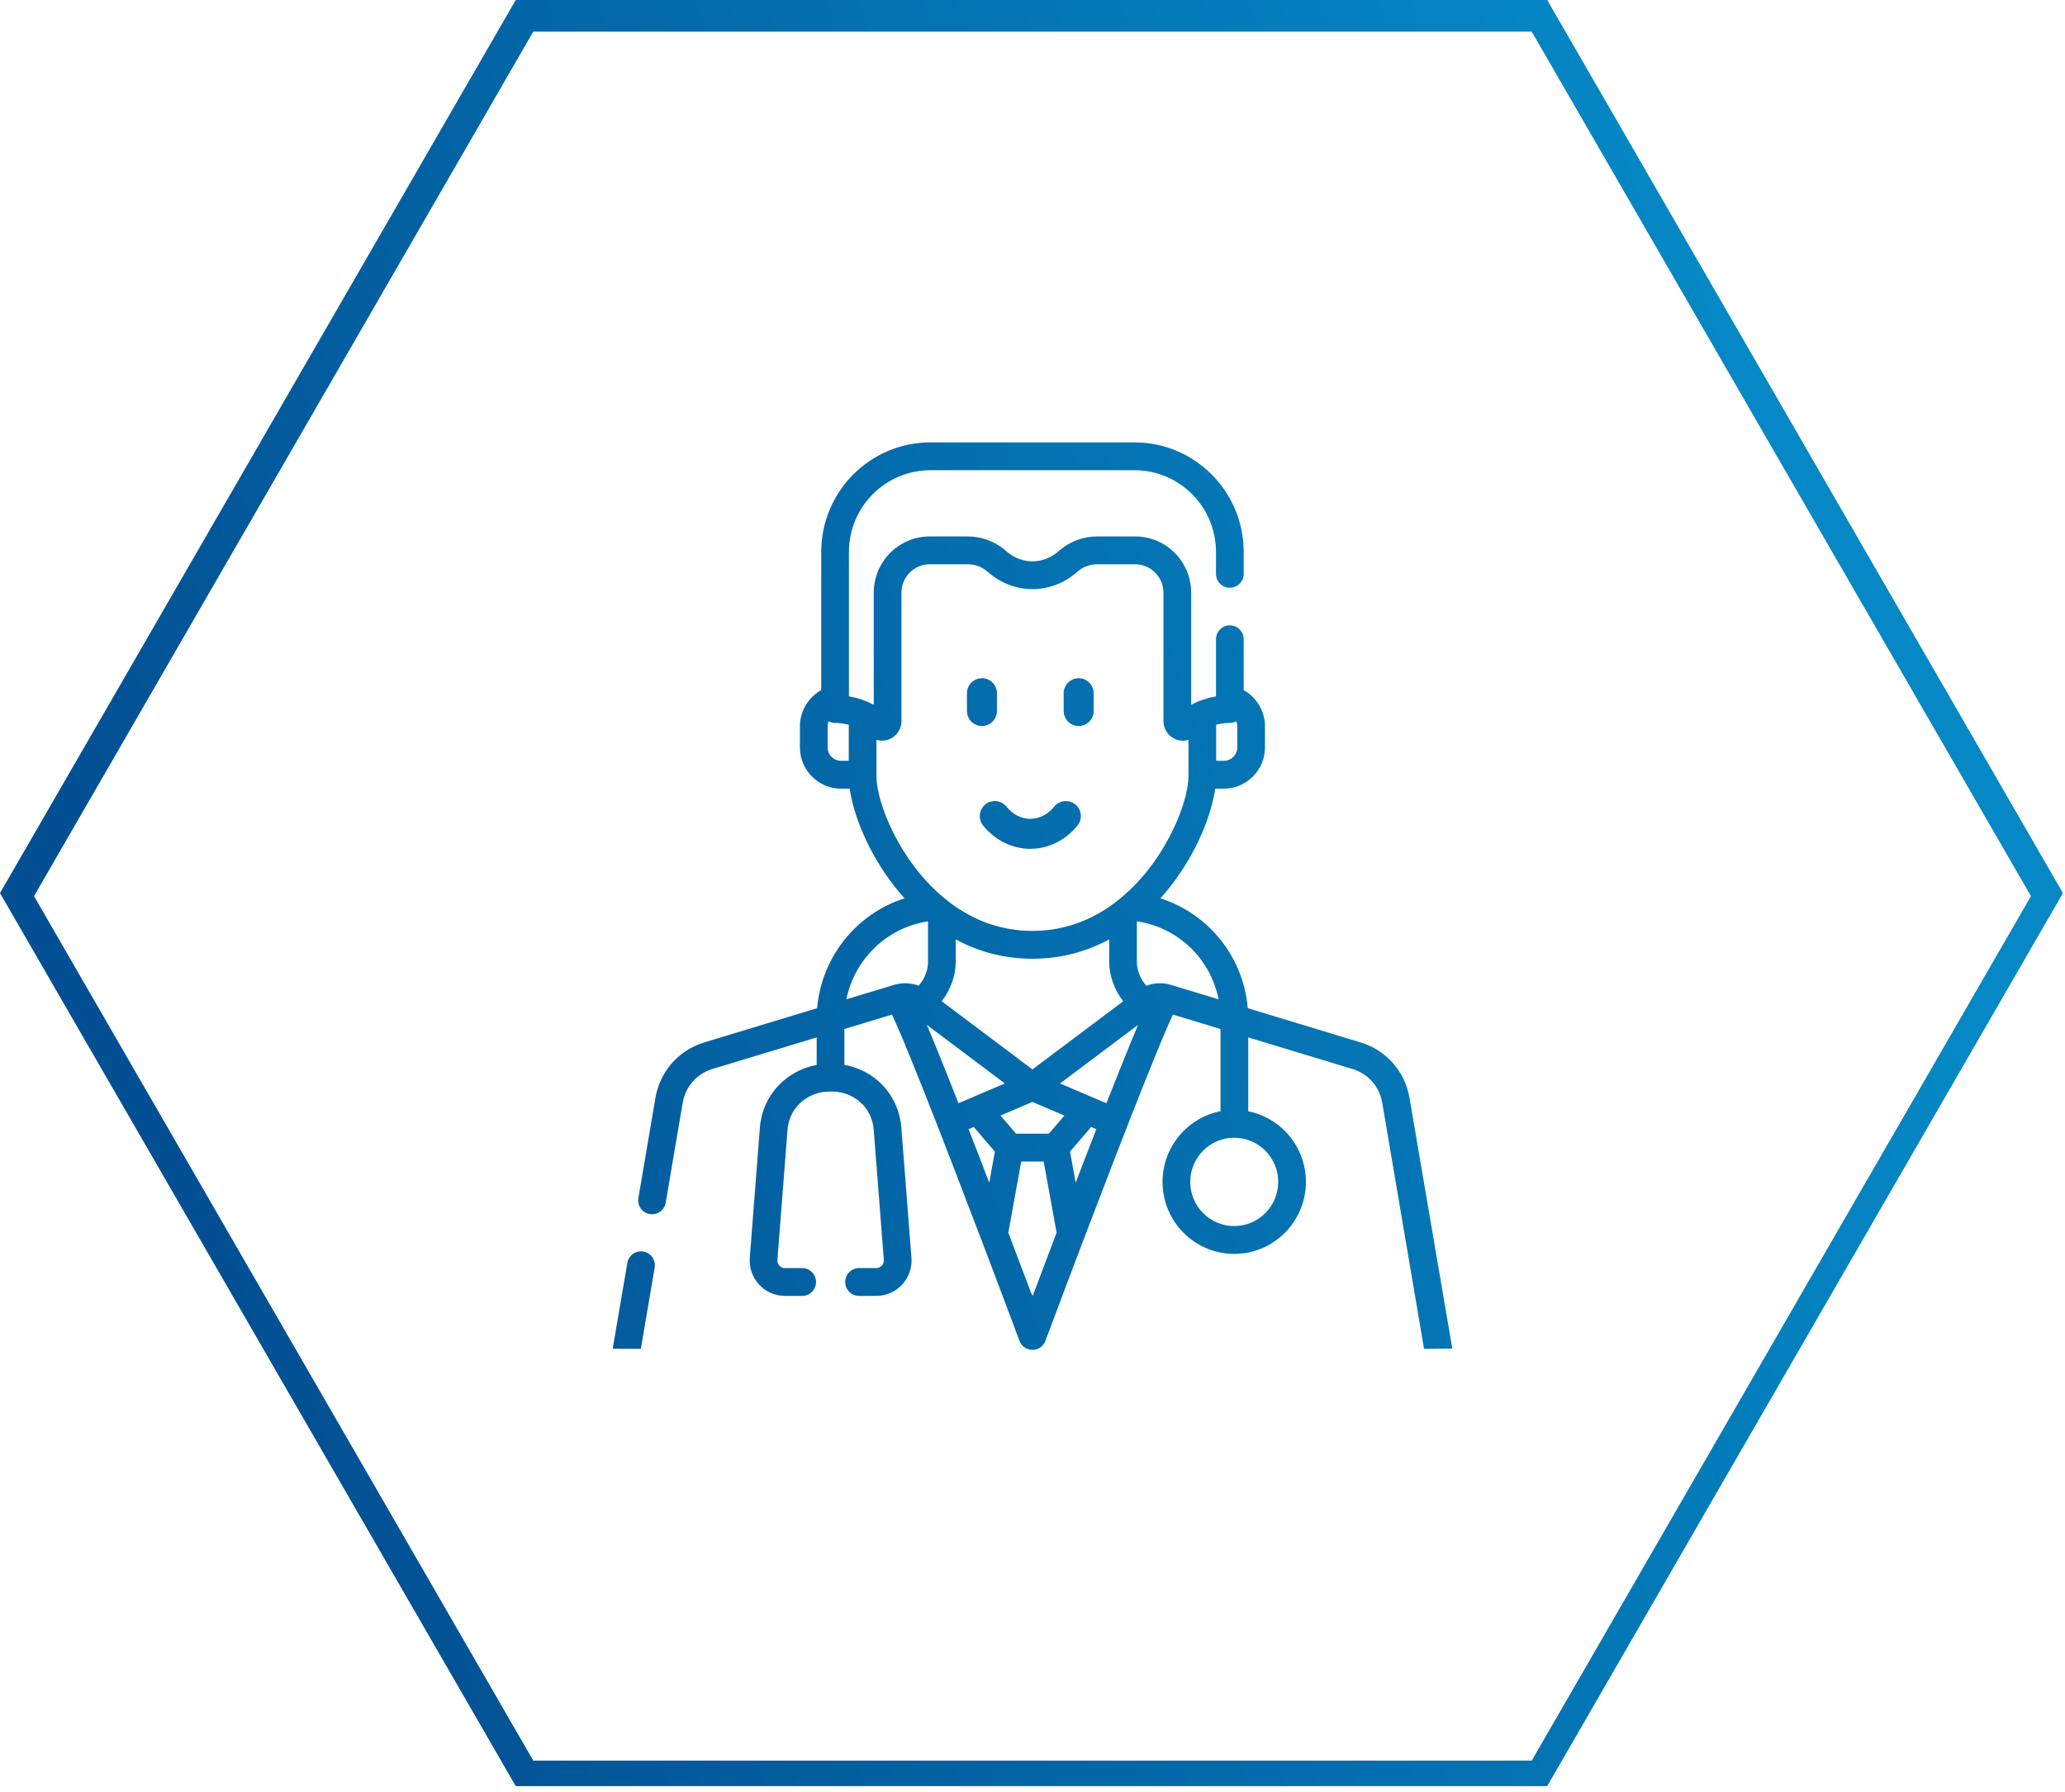
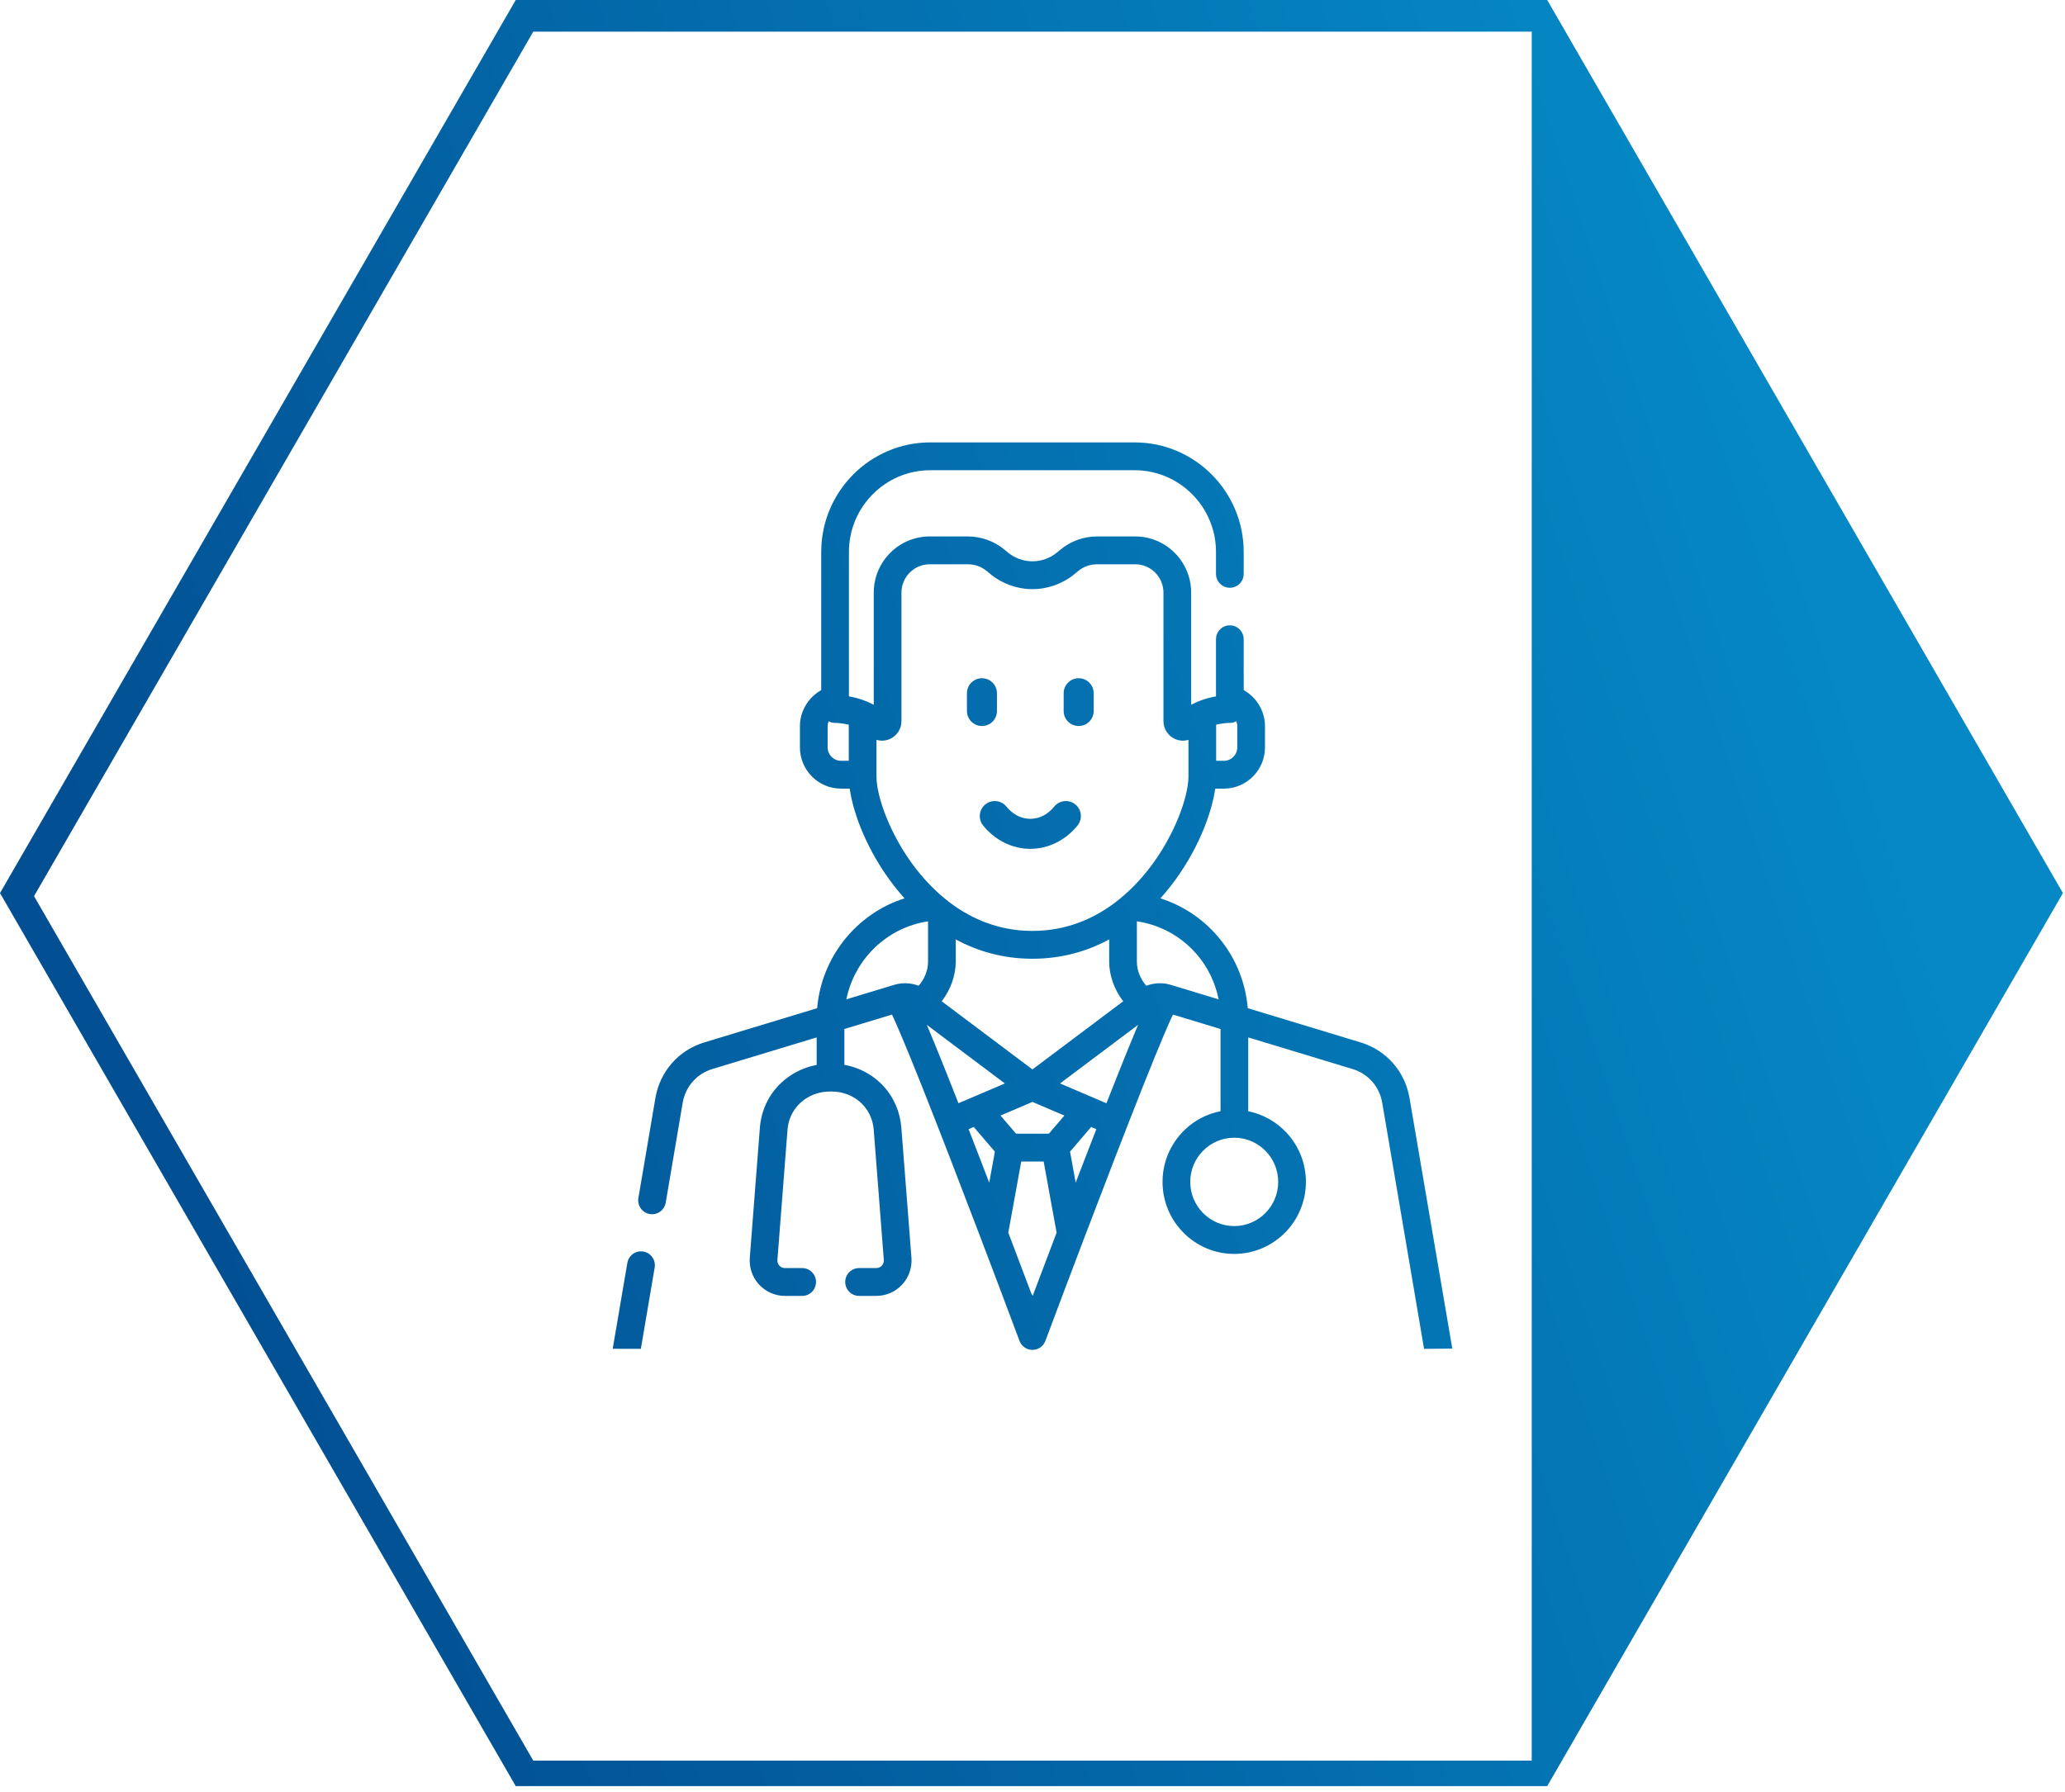
<svg xmlns="http://www.w3.org/2000/svg" width="182px" height="158px" viewBox="0 0 182 158" version="1.1">
  <title>Benefit_Arbeitsmedizin</title>
  <defs>
    <linearGradient x1="90.179%" y1="41.586%" x2="9.328%" y2="64.766%" id="linearGradient-1">
      <stop stop-color="#0588C5" offset="0%" />
      <stop stop-color="#025093" offset="100%" />
    </linearGradient>
  </defs>
  <g id="04-03-Wir-|-FES-Benefits" stroke="none" stroke-width="1" fill="none" fill-rule="evenodd">
    <g id="04-03-00-FES-Benefits-|-Desktop-1600px" transform="translate(-230, -1320)" fill="url(#linearGradient-1)">
      <g id="Arbeitsmedizinischer-Dienst" transform="translate(175, 1320)">
-         <path d="M191.364,-1.89857019e-11 L236.818,78.73 L191.364,157.459 L100.455,157.459 L55,78.73 L100.455,-1.89430693e-11 L191.364,-1.89857019e-11 Z M190,2.79 L102,2.79 L58,79 L102,155.21 L190,155.21 L234,79 L190,2.79 Z M155.002,39 C160.302,39 164.614,43.333 164.614,48.659 L164.614,48.659 L164.614,50.588 C164.614,51.266 164.067,51.815 163.393,51.815 C162.719,51.815 162.172,51.265 162.172,50.588 L162.172,50.588 L162.172,48.659 C162.172,44.686 158.955,41.454 155.002,41.454 L155.002,41.454 L136.991,41.454 C133.037,41.454 129.821,44.686 129.821,48.659 L129.821,48.659 L129.821,61.389 C130.296,61.472 130.864,61.615 131.444,61.861 C131.503,61.882 131.561,61.908 131.616,61.938 C131.747,61.998 131.878,62.061 132.009,62.133 L132.009,62.133 L132.009,52.245 C132.009,49.513 134.22,47.291 136.939,47.291 L136.939,47.291 L140.309,47.291 C141.472,47.291 142.607,47.698 143.507,48.437 L143.507,48.437 L143.837,48.709 C144.445,49.208 145.212,49.483 145.996,49.483 C146.781,49.483 147.548,49.208 148.155,48.709 L148.155,48.709 L148.486,48.437 C149.386,47.698 150.521,47.291 151.684,47.291 L151.684,47.291 L155.054,47.291 C157.772,47.291 159.984,49.513 159.984,52.245 L159.984,52.245 L159.984,62.133 C160.115,62.061 160.246,61.998 160.377,61.938 C160.432,61.908 160.489,61.882 160.549,61.861 C161.129,61.615 161.697,61.472 162.172,61.389 L162.172,61.389 L162.172,56.354 C162.172,55.677 162.719,55.127 163.393,55.127 C164.067,55.127 164.614,55.677 164.614,56.354 L164.614,56.354 L164.614,60.839 C165.741,61.468 166.49,62.682 166.49,64.02 L166.49,64.02 L166.49,65.885 C166.49,67.891 164.866,69.523 162.87,69.523 L162.87,69.523 L162.103,69.523 C161.78,71.796 160.514,75.127 158.148,78.151 C157.88,78.493 157.588,78.843 157.273,79.195 C159.113,79.781 160.783,80.844 162.11,82.304 C163.77,84.129 164.767,86.434 164.973,88.878 L164.973,88.878 L174.921,91.895 C177.181,92.58 178.831,94.458 179.229,96.796 L179.229,96.796 L183,118.889 L180.51,118.909 L176.822,97.209 C176.581,95.794 175.583,94.658 174.216,94.244 L174.216,94.244 L165.014,91.454 L165.014,97.966 C167.908,98.545 170.097,101.116 170.097,104.192 C170.097,107.692 167.263,110.54 163.779,110.54 C160.295,110.54 157.461,107.692 157.461,104.192 C157.461,101.106 159.664,98.528 162.572,97.96 L162.572,97.96 L162.572,90.714 L158.375,89.441 C157.993,90.25 157.236,91.998 155.735,95.768 C154.225,99.565 152.348,104.431 150.548,109.162 C150.535,109.202 150.521,109.241 150.504,109.279 C149.302,112.439 148.136,115.534 147.139,118.204 C146.961,118.683 146.505,119 145.996,119 C145.487,119 145.032,118.683 144.853,118.204 C143.856,115.534 142.69,112.439 141.488,109.279 C141.472,109.241 141.457,109.202 141.444,109.162 C139.643,104.429 137.765,99.559 136.255,95.761 C134.756,91.996 133.999,90.249 133.617,89.441 L133.617,89.441 L129.42,90.714 L129.42,93.873 C131.445,94.232 133.165,95.558 133.969,97.466 C134.23,98.085 134.389,98.739 134.441,99.41 L134.441,99.41 L135.331,110.881 C135.398,111.745 135.101,112.605 134.515,113.241 C133.93,113.877 133.099,114.242 132.237,114.242 L132.237,114.242 L130.715,114.242 C130.04,114.242 129.494,113.693 129.494,113.015 C129.494,112.337 130.04,111.788 130.715,111.788 L130.715,111.788 L132.237,111.788 C132.421,111.788 132.598,111.71 132.722,111.575 C132.847,111.439 132.911,111.256 132.896,111.072 L132.896,111.072 L132.007,99.601 C131.975,99.194 131.879,98.798 131.721,98.423 C131.157,97.086 129.821,96.226 128.312,96.226 C128.303,96.226 128.293,96.226 128.284,96.226 L128.284,96.226 L128.083,96.228 C126.53,96.238 125.141,97.189 124.627,98.592 C124.508,98.916 124.434,99.256 124.407,99.601 L124.407,99.601 L123.518,111.072 C123.503,111.256 123.567,111.439 123.692,111.575 C123.816,111.711 123.993,111.788 124.177,111.788 L124.177,111.788 L125.699,111.788 C126.374,111.788 126.92,112.337 126.92,113.015 C126.92,113.693 126.374,114.242 125.699,114.242 L125.699,114.242 L124.177,114.242 C123.315,114.242 122.485,113.877 121.899,113.241 C121.314,112.605 121.016,111.745 121.083,110.881 L121.083,110.881 L121.973,99.41 C122.017,98.84 122.139,98.28 122.335,97.744 C123.074,95.727 124.869,94.271 126.978,93.881 L126.978,93.881 L126.978,91.454 L117.777,94.244 C116.409,94.658 115.411,95.794 115.171,97.209 L115.171,97.209 L113.673,106.021 C113.559,106.689 112.928,107.138 112.264,107.024 C111.599,106.91 111.152,106.276 111.266,105.608 L111.266,105.608 L112.764,96.796 C113.161,94.458 114.811,92.58 117.071,91.895 L117.071,91.895 L127.02,88.878 C127.403,84.367 130.488,80.544 134.719,79.194 C134.404,78.843 134.113,78.493 133.845,78.151 C131.479,75.128 130.212,71.796 129.89,69.523 L129.89,69.523 L129.123,69.523 C127.126,69.523 125.502,67.891 125.502,65.885 L125.502,65.885 L125.502,64.02 C125.502,62.682 126.252,61.469 127.379,60.839 L127.379,60.839 L127.379,48.659 C127.379,43.333 131.691,39 136.991,39 L136.991,39 Z M110.292,111.334 C110.406,110.666 111.037,110.217 111.701,110.331 C112.366,110.445 112.813,111.079 112.699,111.747 L112.699,111.747 L111.482,118.909 L109,118.903 Z M146.984,102.395 L145.008,102.395 L143.868,108.667 C144.643,110.707 145.343,112.561 145.895,114.027 C145.943,114.091 145.985,114.16 146.02,114.233 C146.583,112.737 147.312,110.804 148.124,108.667 L148.124,108.667 L146.984,102.395 Z M163.779,100.297 C161.642,100.297 159.903,102.044 159.903,104.192 C159.903,106.339 161.642,108.086 163.779,108.086 C165.916,108.086 167.655,106.339 167.655,104.192 C167.655,102.044 165.916,100.297 163.779,100.297 Z M140.822,99.35 L140.367,99.544 C140.715,100.44 141.078,101.379 141.459,102.367 C141.702,102.999 141.945,103.632 142.187,104.261 L142.187,104.261 L142.684,101.524 L140.822,99.35 Z M151.17,99.35 L149.308,101.524 L149.806,104.261 C150.047,103.632 150.29,102.999 150.533,102.367 C150.914,101.379 151.278,100.439 151.626,99.544 L151.626,99.544 L151.17,99.35 Z M145.996,97.141 L143.181,98.343 L144.55,99.942 L147.442,99.942 L148.811,98.343 L145.996,97.141 Z M155.308,90.346 L148.428,95.513 L151.304,96.741 C151.309,96.743 151.313,96.745 151.317,96.747 L151.317,96.747 L152.518,97.259 C152.587,97.084 152.654,96.913 152.722,96.742 C152.723,96.74 152.724,96.737 152.725,96.734 C152.787,96.575 152.849,96.42 152.909,96.265 C152.921,96.237 152.932,96.21 152.943,96.182 C153.001,96.033 153.06,95.885 153.117,95.739 C153.123,95.724 153.129,95.71 153.135,95.695 C153.313,95.245 153.485,94.812 153.651,94.398 L153.651,94.398 L153.691,94.297 C153.738,94.178 153.786,94.061 153.832,93.945 C153.85,93.9 153.868,93.856 153.885,93.812 C153.93,93.7 153.975,93.588 154.019,93.479 L154.019,93.479 L154.061,93.375 C154.15,93.153 154.238,92.938 154.323,92.728 C154.334,92.701 154.345,92.673 154.356,92.646 C154.39,92.562 154.424,92.48 154.457,92.398 C154.485,92.331 154.512,92.264 154.539,92.199 C154.552,92.166 154.566,92.131 154.58,92.098 C154.591,92.07 154.602,92.045 154.613,92.017 C154.673,91.87 154.732,91.726 154.79,91.587 L154.79,91.587 L154.803,91.554 C154.87,91.392 154.934,91.237 154.998,91.085 C155.006,91.065 155.014,91.044 155.023,91.024 C155.087,90.871 155.15,90.721 155.21,90.577 C155.243,90.499 155.275,90.422 155.308,90.346 L155.308,90.346 Z M136.685,90.346 C136.717,90.422 136.749,90.499 136.783,90.577 C136.846,90.728 136.912,90.887 136.98,91.05 C136.981,91.052 136.982,91.055 136.983,91.057 C137.111,91.362 137.245,91.687 137.386,92.031 C137.395,92.054 137.403,92.075 137.413,92.098 L137.413,92.098 L137.449,92.185 C137.48,92.262 137.512,92.34 137.544,92.418 C137.573,92.491 137.603,92.563 137.633,92.638 C137.654,92.689 137.675,92.741 137.696,92.793 C137.773,92.983 137.852,93.179 137.933,93.379 C137.946,93.412 137.959,93.444 137.973,93.477 C138.017,93.588 138.063,93.701 138.108,93.814 C138.125,93.857 138.142,93.9 138.16,93.943 C138.207,94.06 138.254,94.178 138.302,94.299 C138.315,94.329 138.327,94.36 138.339,94.39 C138.507,94.811 138.681,95.249 138.862,95.706 C138.866,95.716 138.87,95.727 138.874,95.737 C138.932,95.883 138.991,96.032 139.05,96.182 C139.061,96.21 139.072,96.237 139.083,96.265 C139.144,96.419 139.205,96.574 139.267,96.731 C139.269,96.737 139.271,96.742 139.273,96.748 C139.34,96.917 139.406,97.086 139.474,97.259 L139.474,97.259 L140.675,96.747 C140.68,96.744 140.685,96.742 140.69,96.74 L140.69,96.74 L143.564,95.513 Z M152.758,82.816 C150.877,83.833 148.632,84.519 145.996,84.519 C143.36,84.519 141.116,83.833 139.235,82.816 L139.235,82.816 L139.235,84.794 C139.235,85.955 138.79,87.255 137.997,88.268 L137.997,88.268 L145.996,94.276 L153.995,88.268 C153.202,87.255 152.758,85.955 152.758,84.794 L152.758,84.794 Z M155.2,81.221 L155.2,84.794 C155.2,85.564 155.541,86.36 156.033,86.899 C156.712,86.639 157.467,86.604 158.176,86.817 C158.177,86.818 158.178,86.818 158.179,86.818 L158.179,86.818 L158.179,86.818 L162.403,88.099 C161.698,84.542 158.859,81.763 155.2,81.221 L155.2,81.221 Z M136.793,81.223 C133.157,81.766 130.308,84.572 129.595,88.097 L129.595,88.097 L133.813,86.818 C133.842,86.81 133.871,86.802 133.901,86.795 C134.585,86.608 135.307,86.649 135.96,86.899 C136.451,86.36 136.793,85.564 136.793,84.794 L136.793,84.794 Z M140.309,49.745 L136.939,49.745 C135.567,49.745 134.451,50.866 134.451,52.245 L134.451,52.245 L134.451,63.571 C134.451,64.269 134.037,64.893 133.396,65.161 C133.022,65.318 132.618,65.333 132.248,65.222 L132.248,65.222 L132.248,68.445 C132.248,70.237 133.48,73.716 135.764,76.634 C136.521,77.601 137.494,78.64 138.691,79.548 C138.729,79.574 138.765,79.601 138.8,79.631 C140.655,81.009 143.04,82.065 145.996,82.065 C148.952,82.065 151.338,81.009 153.193,79.631 C153.227,79.601 153.264,79.574 153.302,79.548 C154.499,78.64 155.471,77.601 156.228,76.634 C158.512,73.715 159.745,70.237 159.745,68.445 L159.745,68.445 L159.745,65.223 C159.586,65.27 159.422,65.295 159.257,65.295 C159.034,65.295 158.81,65.251 158.596,65.162 C157.956,64.893 157.542,64.269 157.542,63.572 L157.542,63.572 L157.542,52.245 C157.542,50.866 156.425,49.745 155.054,49.745 L155.054,49.745 L151.684,49.745 C151.083,49.745 150.496,49.955 150.031,50.337 L150.031,50.337 L149.701,50.609 C148.658,51.465 147.343,51.937 145.996,51.937 C144.65,51.937 143.334,51.465 142.292,50.609 L142.292,50.609 L141.961,50.337 C141.496,49.955 140.909,49.745 140.309,49.745 L140.309,49.745 Z M147.912,71.109 C148.372,70.541 149.205,70.454 149.773,70.915 C150.34,71.375 150.427,72.208 149.967,72.776 C148.907,74.082 147.392,74.831 145.808,74.831 C144.225,74.831 142.709,74.082 141.649,72.776 C141.189,72.208 141.276,71.375 141.843,70.915 C142.411,70.454 143.244,70.541 143.704,71.109 C144.267,71.803 145.014,72.185 145.808,72.185 C146.602,72.185 147.349,71.803 147.912,71.109 Z M128.031,63.586 C127.976,63.722 127.944,63.868 127.944,64.02 L127.944,64.02 L127.944,65.885 C127.944,66.538 128.473,67.069 129.122,67.069 L129.122,67.069 L129.806,67.069 L129.806,63.889 C129.157,63.727 128.637,63.73 128.627,63.729 C128.417,63.731 128.212,63.682 128.031,63.586 Z M163.962,63.586 C163.78,63.682 163.575,63.731 163.365,63.729 C163.359,63.728 162.837,63.725 162.186,63.888 L162.186,63.888 L162.186,67.069 L162.87,67.069 C163.52,67.069 164.048,66.538 164.048,65.885 L164.048,65.885 L164.048,64.02 C164.048,63.868 164.016,63.722 163.962,63.586 Z M141.545,59.79 C142.276,59.79 142.868,60.382 142.868,61.113 L142.868,61.113 L142.868,62.679 C142.868,63.41 142.276,64.002 141.545,64.002 C140.815,64.002 140.222,63.41 140.222,62.679 L140.222,62.679 L140.222,61.113 C140.222,60.382 140.815,59.79 141.545,59.79 Z M150.07,59.79 C150.801,59.79 151.393,60.382 151.393,61.113 L151.393,61.113 L151.393,62.679 C151.393,63.41 150.801,64.002 150.07,64.002 C149.34,64.002 148.747,63.41 148.747,62.679 L148.747,62.679 L148.747,61.113 C148.747,60.382 149.34,59.79 150.07,59.79 Z" id="Benefit_Arbeitsmedizin" />
+         <path d="M191.364,-1.89857019e-11 L236.818,78.73 L191.364,157.459 L100.455,157.459 L55,78.73 L100.455,-1.89430693e-11 L191.364,-1.89857019e-11 Z M190,2.79 L102,2.79 L58,79 L102,155.21 L190,155.21 L190,2.79 Z M155.002,39 C160.302,39 164.614,43.333 164.614,48.659 L164.614,48.659 L164.614,50.588 C164.614,51.266 164.067,51.815 163.393,51.815 C162.719,51.815 162.172,51.265 162.172,50.588 L162.172,50.588 L162.172,48.659 C162.172,44.686 158.955,41.454 155.002,41.454 L155.002,41.454 L136.991,41.454 C133.037,41.454 129.821,44.686 129.821,48.659 L129.821,48.659 L129.821,61.389 C130.296,61.472 130.864,61.615 131.444,61.861 C131.503,61.882 131.561,61.908 131.616,61.938 C131.747,61.998 131.878,62.061 132.009,62.133 L132.009,62.133 L132.009,52.245 C132.009,49.513 134.22,47.291 136.939,47.291 L136.939,47.291 L140.309,47.291 C141.472,47.291 142.607,47.698 143.507,48.437 L143.507,48.437 L143.837,48.709 C144.445,49.208 145.212,49.483 145.996,49.483 C146.781,49.483 147.548,49.208 148.155,48.709 L148.155,48.709 L148.486,48.437 C149.386,47.698 150.521,47.291 151.684,47.291 L151.684,47.291 L155.054,47.291 C157.772,47.291 159.984,49.513 159.984,52.245 L159.984,52.245 L159.984,62.133 C160.115,62.061 160.246,61.998 160.377,61.938 C160.432,61.908 160.489,61.882 160.549,61.861 C161.129,61.615 161.697,61.472 162.172,61.389 L162.172,61.389 L162.172,56.354 C162.172,55.677 162.719,55.127 163.393,55.127 C164.067,55.127 164.614,55.677 164.614,56.354 L164.614,56.354 L164.614,60.839 C165.741,61.468 166.49,62.682 166.49,64.02 L166.49,64.02 L166.49,65.885 C166.49,67.891 164.866,69.523 162.87,69.523 L162.87,69.523 L162.103,69.523 C161.78,71.796 160.514,75.127 158.148,78.151 C157.88,78.493 157.588,78.843 157.273,79.195 C159.113,79.781 160.783,80.844 162.11,82.304 C163.77,84.129 164.767,86.434 164.973,88.878 L164.973,88.878 L174.921,91.895 C177.181,92.58 178.831,94.458 179.229,96.796 L179.229,96.796 L183,118.889 L180.51,118.909 L176.822,97.209 C176.581,95.794 175.583,94.658 174.216,94.244 L174.216,94.244 L165.014,91.454 L165.014,97.966 C167.908,98.545 170.097,101.116 170.097,104.192 C170.097,107.692 167.263,110.54 163.779,110.54 C160.295,110.54 157.461,107.692 157.461,104.192 C157.461,101.106 159.664,98.528 162.572,97.96 L162.572,97.96 L162.572,90.714 L158.375,89.441 C157.993,90.25 157.236,91.998 155.735,95.768 C154.225,99.565 152.348,104.431 150.548,109.162 C150.535,109.202 150.521,109.241 150.504,109.279 C149.302,112.439 148.136,115.534 147.139,118.204 C146.961,118.683 146.505,119 145.996,119 C145.487,119 145.032,118.683 144.853,118.204 C143.856,115.534 142.69,112.439 141.488,109.279 C141.472,109.241 141.457,109.202 141.444,109.162 C139.643,104.429 137.765,99.559 136.255,95.761 C134.756,91.996 133.999,90.249 133.617,89.441 L133.617,89.441 L129.42,90.714 L129.42,93.873 C131.445,94.232 133.165,95.558 133.969,97.466 C134.23,98.085 134.389,98.739 134.441,99.41 L134.441,99.41 L135.331,110.881 C135.398,111.745 135.101,112.605 134.515,113.241 C133.93,113.877 133.099,114.242 132.237,114.242 L132.237,114.242 L130.715,114.242 C130.04,114.242 129.494,113.693 129.494,113.015 C129.494,112.337 130.04,111.788 130.715,111.788 L130.715,111.788 L132.237,111.788 C132.421,111.788 132.598,111.71 132.722,111.575 C132.847,111.439 132.911,111.256 132.896,111.072 L132.896,111.072 L132.007,99.601 C131.975,99.194 131.879,98.798 131.721,98.423 C131.157,97.086 129.821,96.226 128.312,96.226 C128.303,96.226 128.293,96.226 128.284,96.226 L128.284,96.226 L128.083,96.228 C126.53,96.238 125.141,97.189 124.627,98.592 C124.508,98.916 124.434,99.256 124.407,99.601 L124.407,99.601 L123.518,111.072 C123.503,111.256 123.567,111.439 123.692,111.575 C123.816,111.711 123.993,111.788 124.177,111.788 L124.177,111.788 L125.699,111.788 C126.374,111.788 126.92,112.337 126.92,113.015 C126.92,113.693 126.374,114.242 125.699,114.242 L125.699,114.242 L124.177,114.242 C123.315,114.242 122.485,113.877 121.899,113.241 C121.314,112.605 121.016,111.745 121.083,110.881 L121.083,110.881 L121.973,99.41 C122.017,98.84 122.139,98.28 122.335,97.744 C123.074,95.727 124.869,94.271 126.978,93.881 L126.978,93.881 L126.978,91.454 L117.777,94.244 C116.409,94.658 115.411,95.794 115.171,97.209 L115.171,97.209 L113.673,106.021 C113.559,106.689 112.928,107.138 112.264,107.024 C111.599,106.91 111.152,106.276 111.266,105.608 L111.266,105.608 L112.764,96.796 C113.161,94.458 114.811,92.58 117.071,91.895 L117.071,91.895 L127.02,88.878 C127.403,84.367 130.488,80.544 134.719,79.194 C134.404,78.843 134.113,78.493 133.845,78.151 C131.479,75.128 130.212,71.796 129.89,69.523 L129.89,69.523 L129.123,69.523 C127.126,69.523 125.502,67.891 125.502,65.885 L125.502,65.885 L125.502,64.02 C125.502,62.682 126.252,61.469 127.379,60.839 L127.379,60.839 L127.379,48.659 C127.379,43.333 131.691,39 136.991,39 L136.991,39 Z M110.292,111.334 C110.406,110.666 111.037,110.217 111.701,110.331 C112.366,110.445 112.813,111.079 112.699,111.747 L112.699,111.747 L111.482,118.909 L109,118.903 Z M146.984,102.395 L145.008,102.395 L143.868,108.667 C144.643,110.707 145.343,112.561 145.895,114.027 C145.943,114.091 145.985,114.16 146.02,114.233 C146.583,112.737 147.312,110.804 148.124,108.667 L148.124,108.667 L146.984,102.395 Z M163.779,100.297 C161.642,100.297 159.903,102.044 159.903,104.192 C159.903,106.339 161.642,108.086 163.779,108.086 C165.916,108.086 167.655,106.339 167.655,104.192 C167.655,102.044 165.916,100.297 163.779,100.297 Z M140.822,99.35 L140.367,99.544 C140.715,100.44 141.078,101.379 141.459,102.367 C141.702,102.999 141.945,103.632 142.187,104.261 L142.187,104.261 L142.684,101.524 L140.822,99.35 Z M151.17,99.35 L149.308,101.524 L149.806,104.261 C150.047,103.632 150.29,102.999 150.533,102.367 C150.914,101.379 151.278,100.439 151.626,99.544 L151.626,99.544 L151.17,99.35 Z M145.996,97.141 L143.181,98.343 L144.55,99.942 L147.442,99.942 L148.811,98.343 L145.996,97.141 Z M155.308,90.346 L148.428,95.513 L151.304,96.741 C151.309,96.743 151.313,96.745 151.317,96.747 L151.317,96.747 L152.518,97.259 C152.587,97.084 152.654,96.913 152.722,96.742 C152.723,96.74 152.724,96.737 152.725,96.734 C152.787,96.575 152.849,96.42 152.909,96.265 C152.921,96.237 152.932,96.21 152.943,96.182 C153.001,96.033 153.06,95.885 153.117,95.739 C153.123,95.724 153.129,95.71 153.135,95.695 C153.313,95.245 153.485,94.812 153.651,94.398 L153.651,94.398 L153.691,94.297 C153.738,94.178 153.786,94.061 153.832,93.945 C153.85,93.9 153.868,93.856 153.885,93.812 C153.93,93.7 153.975,93.588 154.019,93.479 L154.019,93.479 L154.061,93.375 C154.15,93.153 154.238,92.938 154.323,92.728 C154.334,92.701 154.345,92.673 154.356,92.646 C154.39,92.562 154.424,92.48 154.457,92.398 C154.485,92.331 154.512,92.264 154.539,92.199 C154.552,92.166 154.566,92.131 154.58,92.098 C154.591,92.07 154.602,92.045 154.613,92.017 C154.673,91.87 154.732,91.726 154.79,91.587 L154.79,91.587 L154.803,91.554 C154.87,91.392 154.934,91.237 154.998,91.085 C155.006,91.065 155.014,91.044 155.023,91.024 C155.087,90.871 155.15,90.721 155.21,90.577 C155.243,90.499 155.275,90.422 155.308,90.346 L155.308,90.346 Z M136.685,90.346 C136.717,90.422 136.749,90.499 136.783,90.577 C136.846,90.728 136.912,90.887 136.98,91.05 C136.981,91.052 136.982,91.055 136.983,91.057 C137.111,91.362 137.245,91.687 137.386,92.031 C137.395,92.054 137.403,92.075 137.413,92.098 L137.413,92.098 L137.449,92.185 C137.48,92.262 137.512,92.34 137.544,92.418 C137.573,92.491 137.603,92.563 137.633,92.638 C137.654,92.689 137.675,92.741 137.696,92.793 C137.773,92.983 137.852,93.179 137.933,93.379 C137.946,93.412 137.959,93.444 137.973,93.477 C138.017,93.588 138.063,93.701 138.108,93.814 C138.125,93.857 138.142,93.9 138.16,93.943 C138.207,94.06 138.254,94.178 138.302,94.299 C138.315,94.329 138.327,94.36 138.339,94.39 C138.507,94.811 138.681,95.249 138.862,95.706 C138.866,95.716 138.87,95.727 138.874,95.737 C138.932,95.883 138.991,96.032 139.05,96.182 C139.061,96.21 139.072,96.237 139.083,96.265 C139.144,96.419 139.205,96.574 139.267,96.731 C139.269,96.737 139.271,96.742 139.273,96.748 C139.34,96.917 139.406,97.086 139.474,97.259 L139.474,97.259 L140.675,96.747 C140.68,96.744 140.685,96.742 140.69,96.74 L140.69,96.74 L143.564,95.513 Z M152.758,82.816 C150.877,83.833 148.632,84.519 145.996,84.519 C143.36,84.519 141.116,83.833 139.235,82.816 L139.235,82.816 L139.235,84.794 C139.235,85.955 138.79,87.255 137.997,88.268 L137.997,88.268 L145.996,94.276 L153.995,88.268 C153.202,87.255 152.758,85.955 152.758,84.794 L152.758,84.794 Z M155.2,81.221 L155.2,84.794 C155.2,85.564 155.541,86.36 156.033,86.899 C156.712,86.639 157.467,86.604 158.176,86.817 C158.177,86.818 158.178,86.818 158.179,86.818 L158.179,86.818 L158.179,86.818 L162.403,88.099 C161.698,84.542 158.859,81.763 155.2,81.221 L155.2,81.221 Z M136.793,81.223 C133.157,81.766 130.308,84.572 129.595,88.097 L129.595,88.097 L133.813,86.818 C133.842,86.81 133.871,86.802 133.901,86.795 C134.585,86.608 135.307,86.649 135.96,86.899 C136.451,86.36 136.793,85.564 136.793,84.794 L136.793,84.794 Z M140.309,49.745 L136.939,49.745 C135.567,49.745 134.451,50.866 134.451,52.245 L134.451,52.245 L134.451,63.571 C134.451,64.269 134.037,64.893 133.396,65.161 C133.022,65.318 132.618,65.333 132.248,65.222 L132.248,65.222 L132.248,68.445 C132.248,70.237 133.48,73.716 135.764,76.634 C136.521,77.601 137.494,78.64 138.691,79.548 C138.729,79.574 138.765,79.601 138.8,79.631 C140.655,81.009 143.04,82.065 145.996,82.065 C148.952,82.065 151.338,81.009 153.193,79.631 C153.227,79.601 153.264,79.574 153.302,79.548 C154.499,78.64 155.471,77.601 156.228,76.634 C158.512,73.715 159.745,70.237 159.745,68.445 L159.745,68.445 L159.745,65.223 C159.586,65.27 159.422,65.295 159.257,65.295 C159.034,65.295 158.81,65.251 158.596,65.162 C157.956,64.893 157.542,64.269 157.542,63.572 L157.542,63.572 L157.542,52.245 C157.542,50.866 156.425,49.745 155.054,49.745 L155.054,49.745 L151.684,49.745 C151.083,49.745 150.496,49.955 150.031,50.337 L150.031,50.337 L149.701,50.609 C148.658,51.465 147.343,51.937 145.996,51.937 C144.65,51.937 143.334,51.465 142.292,50.609 L142.292,50.609 L141.961,50.337 C141.496,49.955 140.909,49.745 140.309,49.745 L140.309,49.745 Z M147.912,71.109 C148.372,70.541 149.205,70.454 149.773,70.915 C150.34,71.375 150.427,72.208 149.967,72.776 C148.907,74.082 147.392,74.831 145.808,74.831 C144.225,74.831 142.709,74.082 141.649,72.776 C141.189,72.208 141.276,71.375 141.843,70.915 C142.411,70.454 143.244,70.541 143.704,71.109 C144.267,71.803 145.014,72.185 145.808,72.185 C146.602,72.185 147.349,71.803 147.912,71.109 Z M128.031,63.586 C127.976,63.722 127.944,63.868 127.944,64.02 L127.944,64.02 L127.944,65.885 C127.944,66.538 128.473,67.069 129.122,67.069 L129.122,67.069 L129.806,67.069 L129.806,63.889 C129.157,63.727 128.637,63.73 128.627,63.729 C128.417,63.731 128.212,63.682 128.031,63.586 Z M163.962,63.586 C163.78,63.682 163.575,63.731 163.365,63.729 C163.359,63.728 162.837,63.725 162.186,63.888 L162.186,63.888 L162.186,67.069 L162.87,67.069 C163.52,67.069 164.048,66.538 164.048,65.885 L164.048,65.885 L164.048,64.02 C164.048,63.868 164.016,63.722 163.962,63.586 Z M141.545,59.79 C142.276,59.79 142.868,60.382 142.868,61.113 L142.868,61.113 L142.868,62.679 C142.868,63.41 142.276,64.002 141.545,64.002 C140.815,64.002 140.222,63.41 140.222,62.679 L140.222,62.679 L140.222,61.113 C140.222,60.382 140.815,59.79 141.545,59.79 Z M150.07,59.79 C150.801,59.79 151.393,60.382 151.393,61.113 L151.393,61.113 L151.393,62.679 C151.393,63.41 150.801,64.002 150.07,64.002 C149.34,64.002 148.747,63.41 148.747,62.679 L148.747,62.679 L148.747,61.113 C148.747,60.382 149.34,59.79 150.07,59.79 Z" id="Benefit_Arbeitsmedizin" />
      </g>
    </g>
  </g>
</svg>